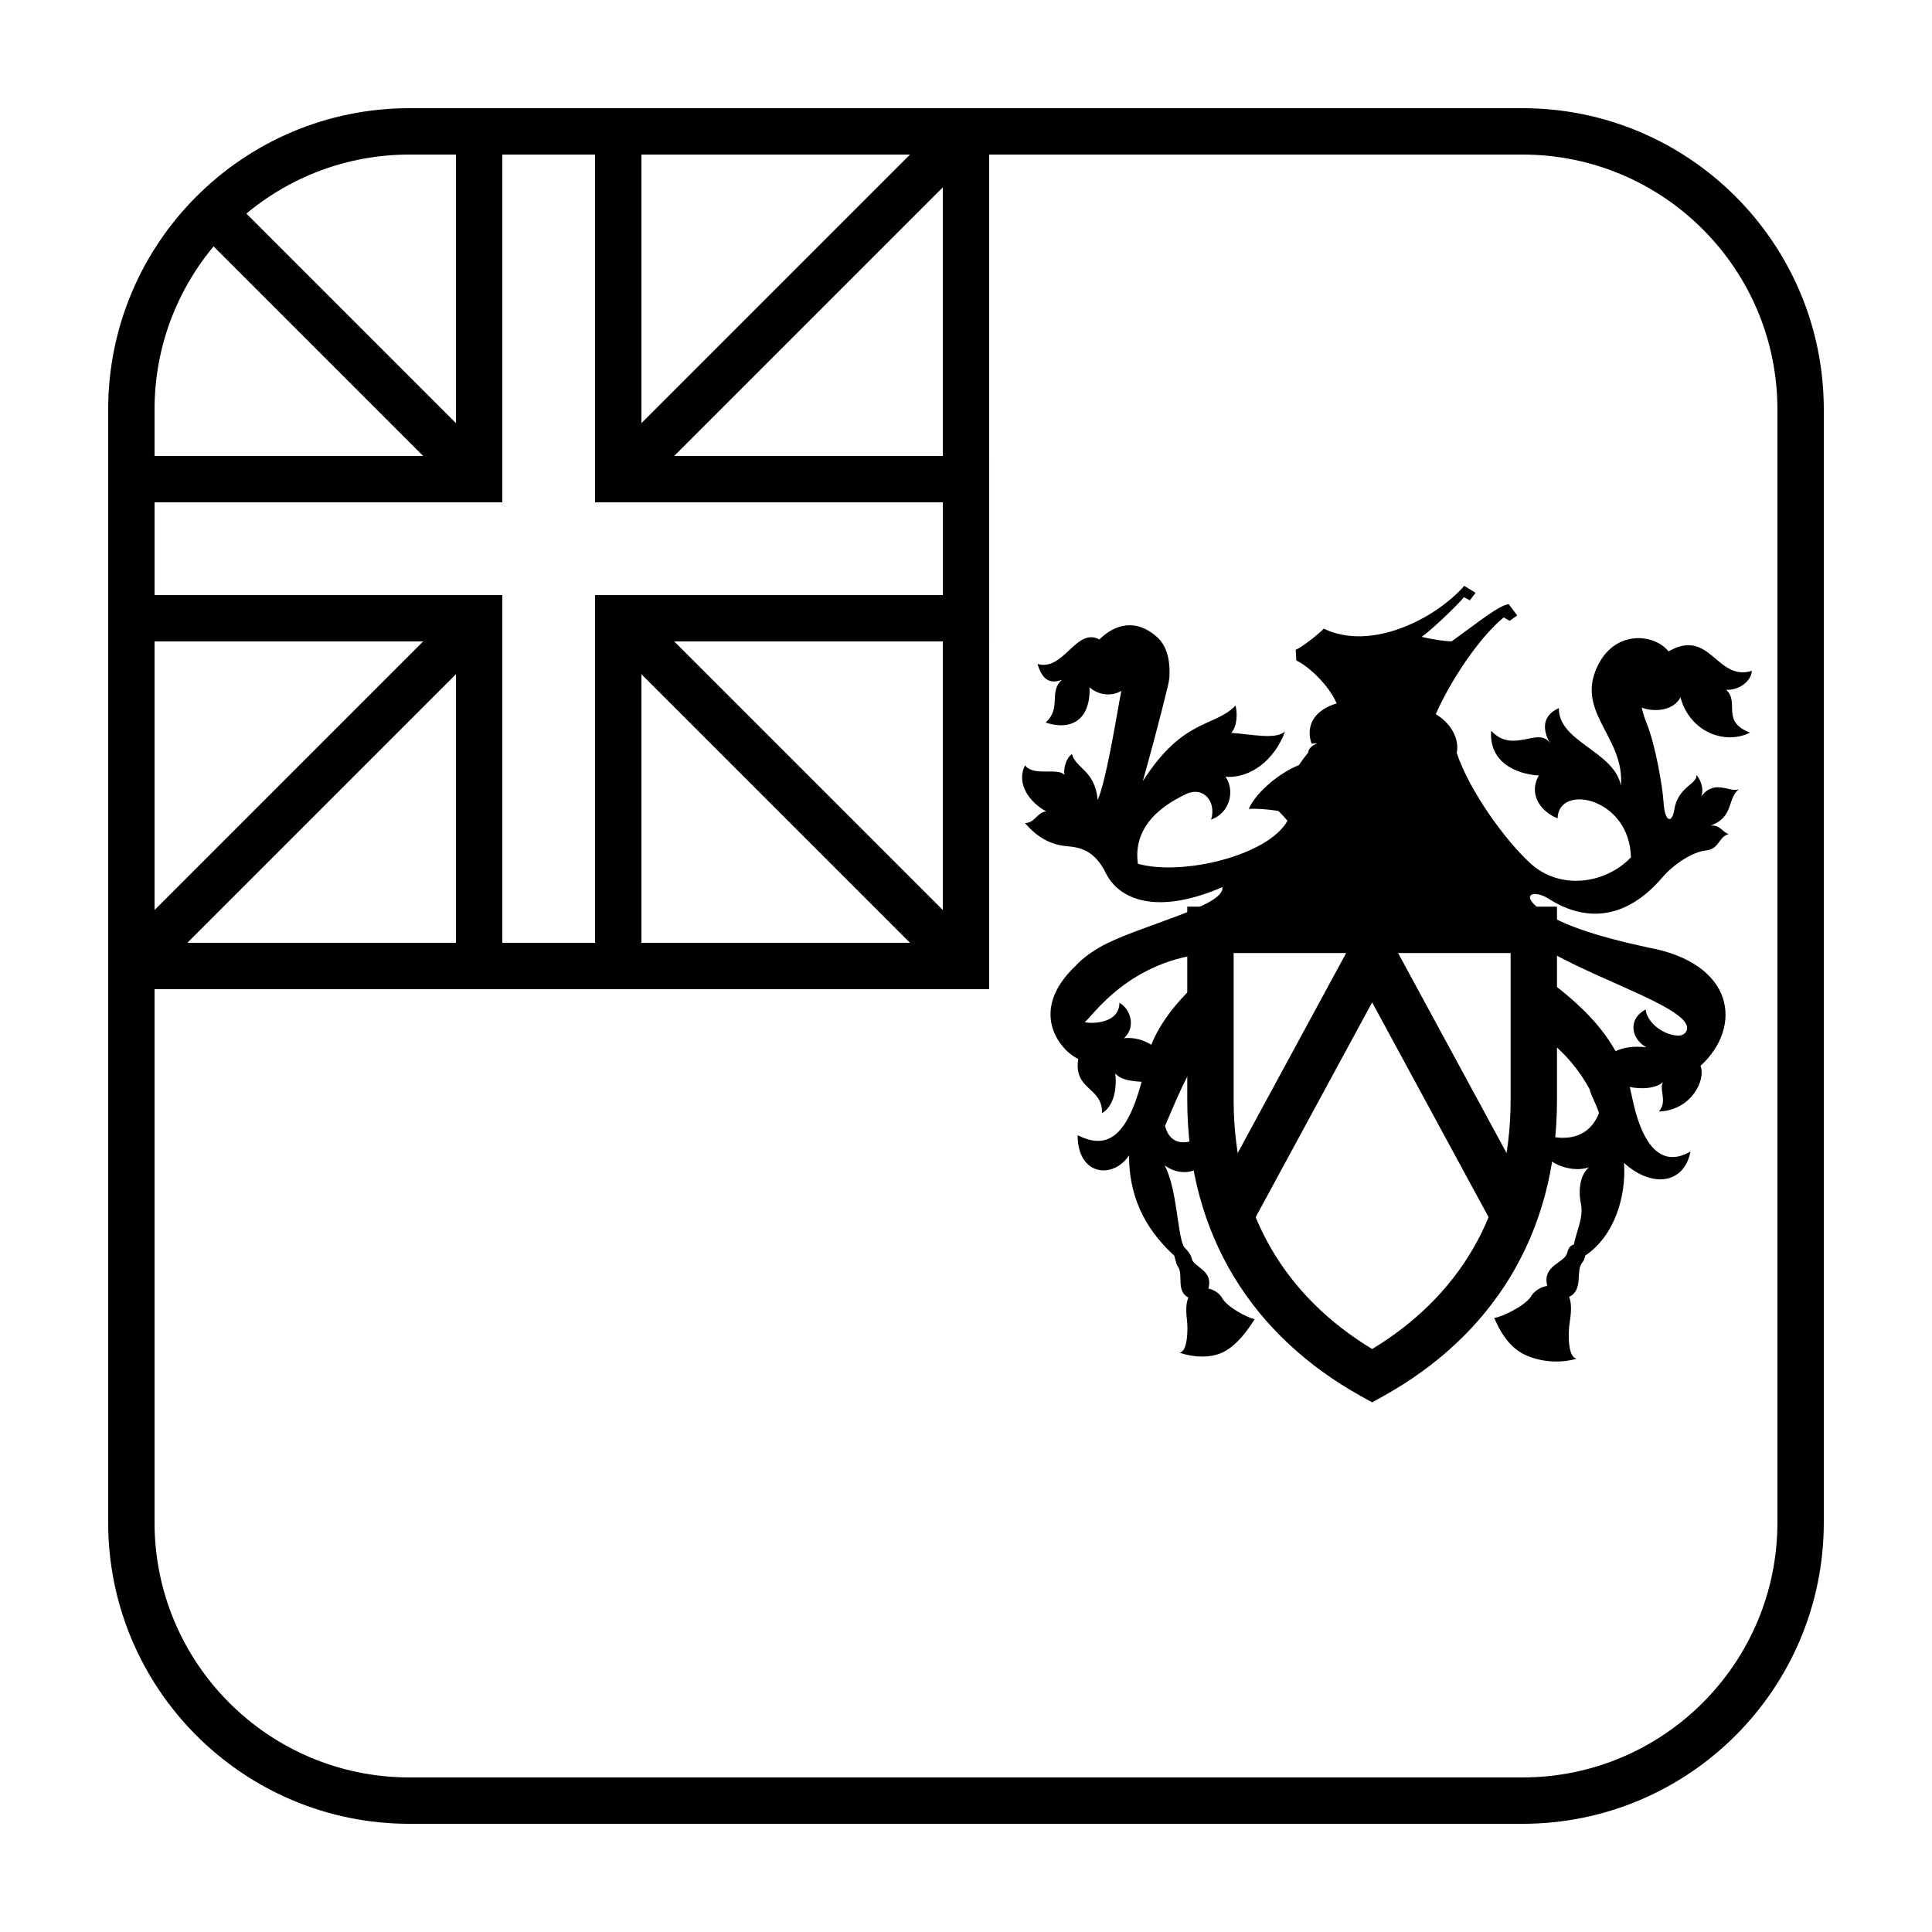
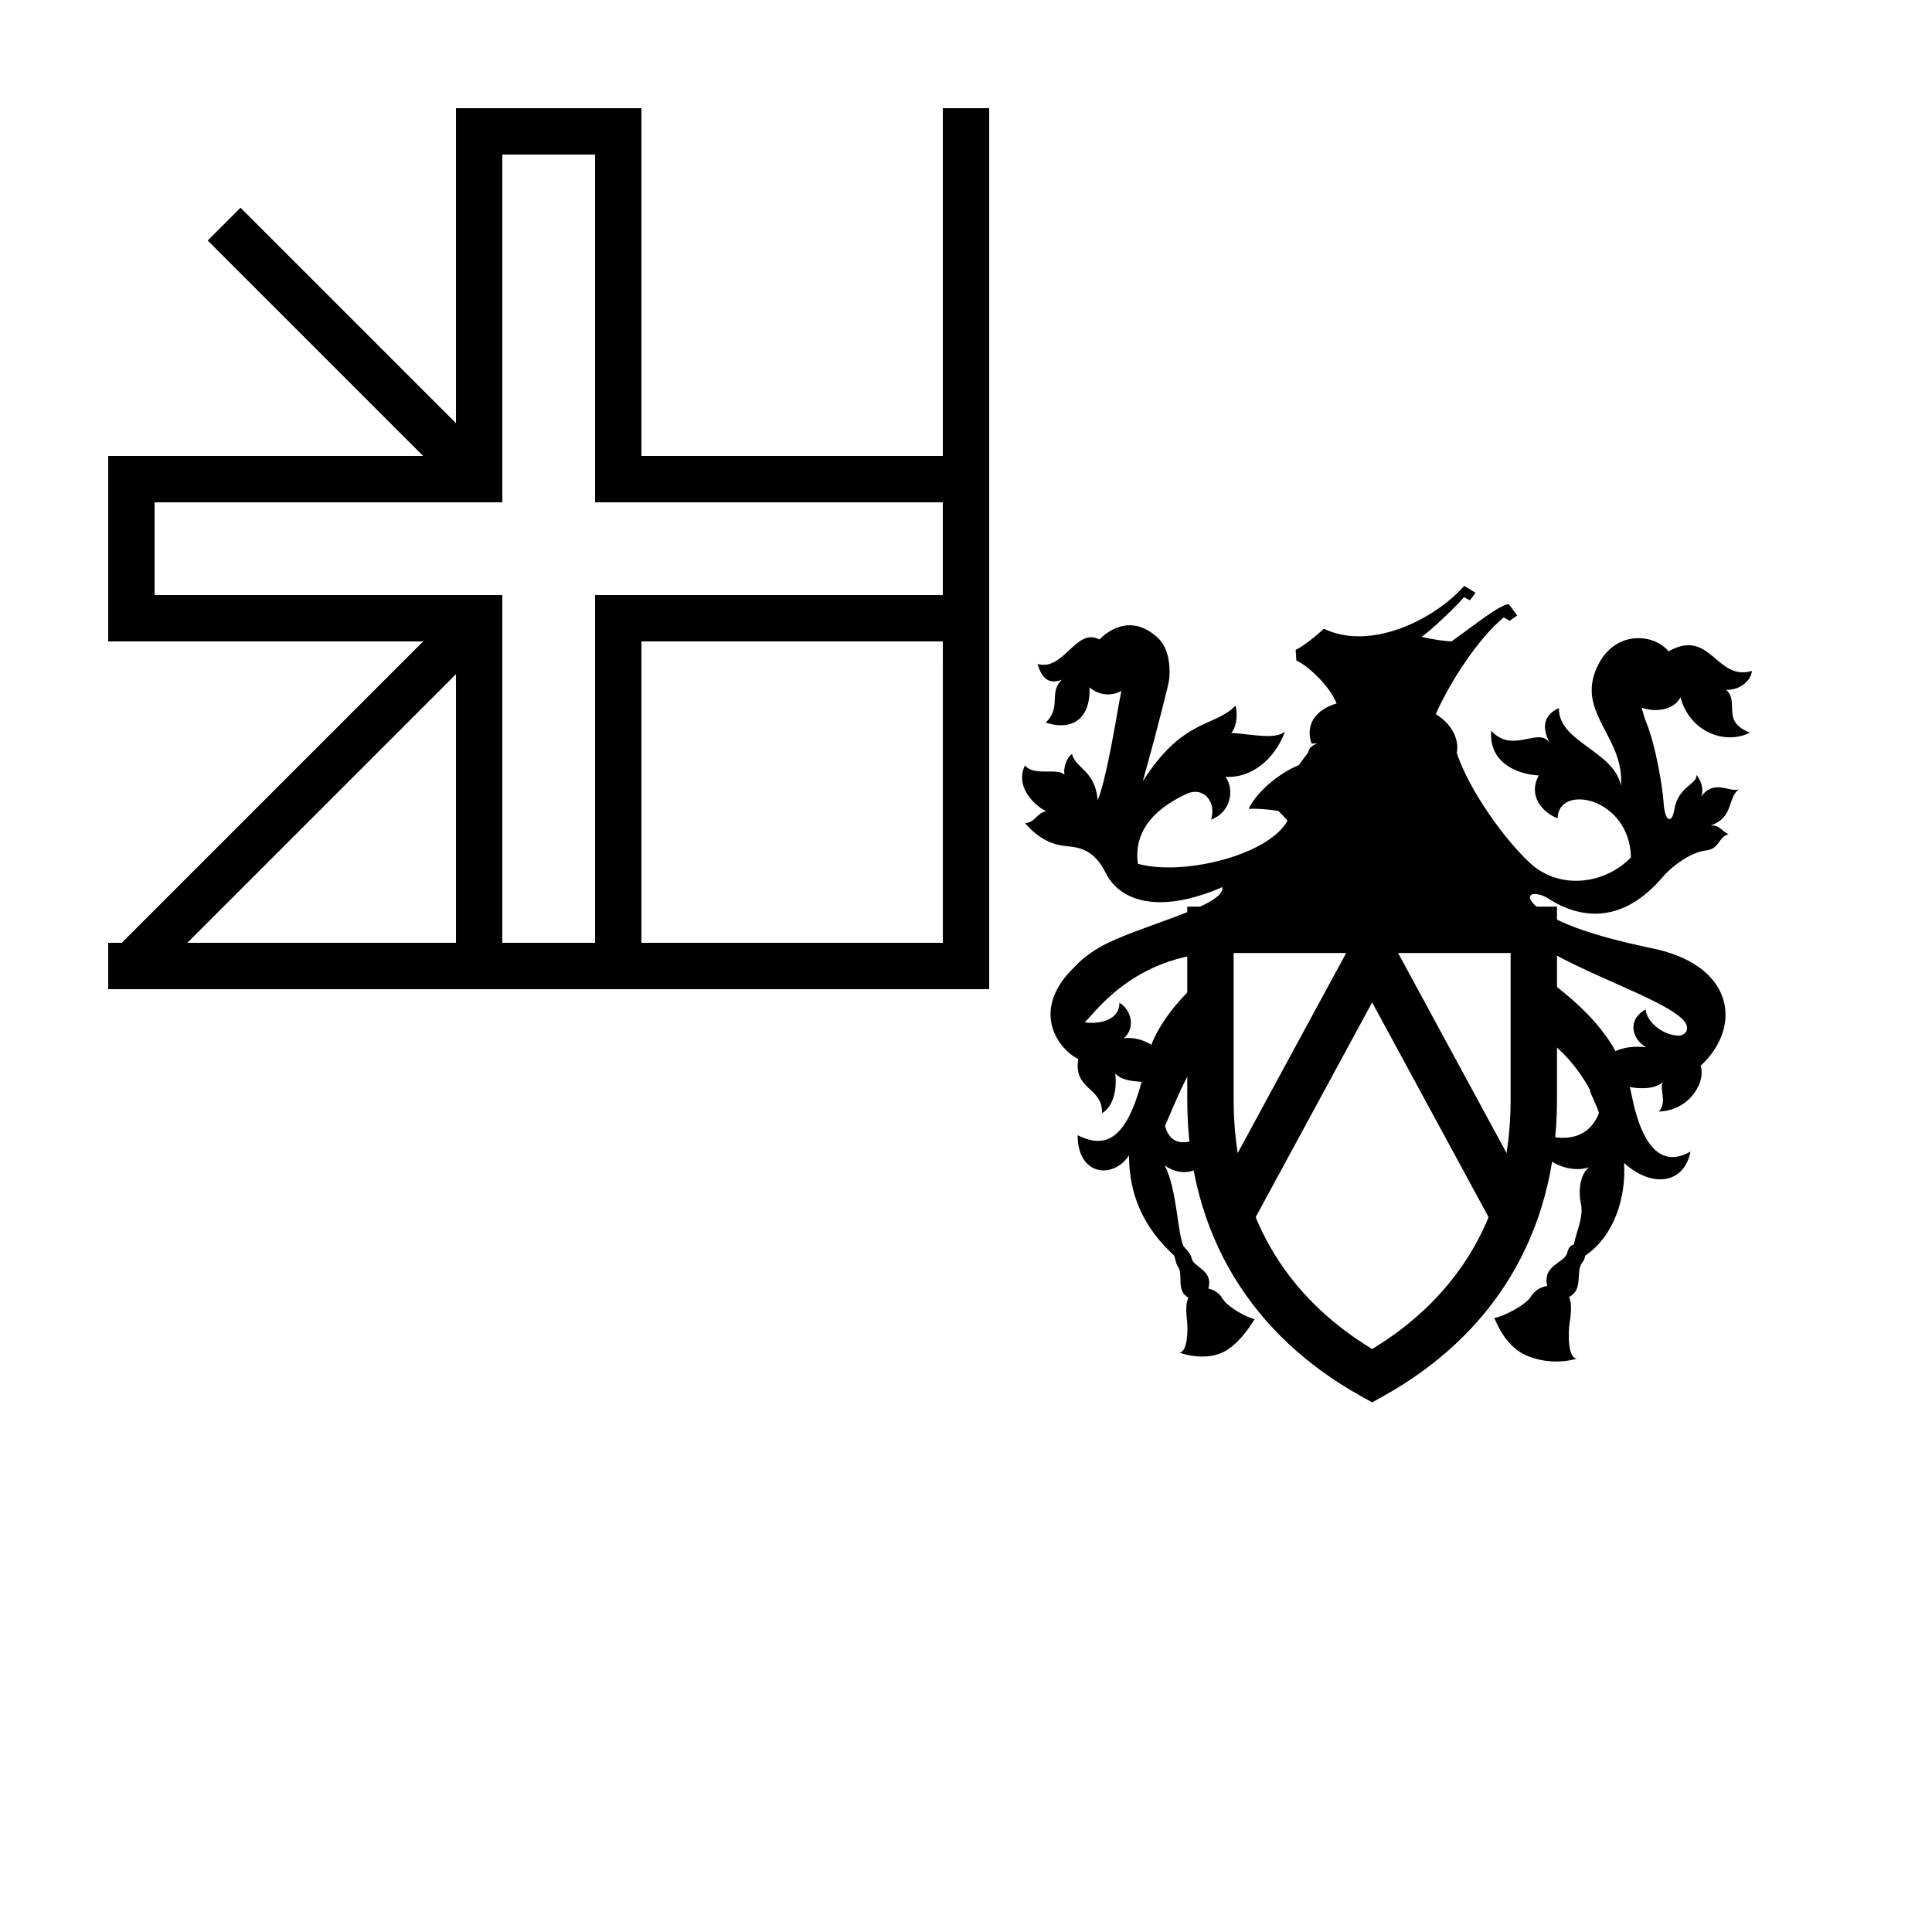
<svg xmlns="http://www.w3.org/2000/svg" fill="#000000" width="800px" height="800px" version="1.1" viewBox="144 144 512 512">
  <g>
-     <path d="m252.54 172.67h294.91c44.113 0 79.875 35.762 79.875 79.875v294.91c0 44.113-35.762 79.875-79.875 79.875h-294.91c-44.113 0-79.875-35.762-79.875-79.875v-294.91c0-44.113 35.762-79.875 79.875-79.875zm0 12.289c-37.328 0-67.586 30.258-67.586 67.586v294.91c0 37.328 30.258 67.586 67.586 67.586h294.91c37.328 0 67.586-30.258 67.586-67.586v-294.91c0-37.328-30.258-67.586-67.586-67.586z" />
    <path d="m393.86 172.67h12.285v233.47h-233.47v-12.285h221.19z" />
    <path d="m393.86 277.12h-92.16v-92.16h-24.578v92.16h-92.16v24.578h92.16v92.16h24.578v-92.16h92.16zm-79.875-12.285h92.16v49.148h-92.16v92.16h-49.148v-92.16h-92.164v-49.148h92.164v-92.164h49.148z" />
-     <path d="m312.18 275.32-8.691-8.691 92.16-92.16 8.691 8.691z" />
-     <path d="m303.49 312.18 8.691-8.691 92.16 92.16-8.691 8.691z" />
    <path d="m275.32 266.63-8.691 8.691-67.582-67.586 8.688-8.688z" />
    <path d="m266.63 303.49 8.691 8.691-92.16 92.16-8.691-8.691z" />
    <path d="m431.45 414.89c1.836 0.438 9.188 0.438 9.207-5.148 2.938 1.688 4.481 6.414 1.211 9.387 2.641-0.262 5.121 0.418 7.238 1.746 2.219-5.625 6.719-11.387 11.566-15.812 0.922-1.012 2.293-2.246 4.113-3.699v18.859c-1.141 1.359-2.273 2.828-3.371 4.414-3.551 5.133-6.613 13.086-8.68 17.77 1.684 5.902 6.523 5.043 12.383 1.598 0.664 10.516-7.137 12.688-12.453 8.848 3.32 6.512 3.32 17.863 4.981 21.367 0.203 0.43 1.871 1.812 2.16 3.258 0.488 2.445 5.82 3.059 4.422 8.004 1.512 0.316 2.969 1.246 3.715 2.598 1.246 2.254 6.477 5.09 8.551 5.508-0.328 0.453-3.879 6.688-8.551 8.848-4.789 2.211-10.703 0.336-11.375 0 2.16-0.086 2.301-6.113 1.992-8.598-0.371-2.992-0.156-4.797 0.383-5.965-3.402-1.762-1.246-6.156-2.789-8.227-0.547-0.73-0.844-2.781-1-2.922-8.281-7.535-11.953-16.359-11.953-26.543-4.152 6.344-13.621 5.508-13.621-5.344 7.664 3.856 12.93 0.746 16.961-14.137-2.715-0.207-5.367-0.449-6.996-2.223 0.5 3.84-0.332 8.68-3.488 10.516 0.168-7.012-7.637-6.008-6.309-14.355-4.965-2.332-13.305-12.699-0.785-24.594 1.465-1.609 3.516-3.285 6.375-4.957 9.605-5.613 33.438-10.816 32.605-15.992-17.352 7.516-27.375 3.359-30.887-3.707-2.578-5.176-5.731-6.762-9.965-7.094-4.238-0.336-7.887-2.004-11.457-6.176 2.656 0 3.234-2.922 5.644-3.09-4.152-2.172-8.137-7.18-5.644-12.188 2.32 3.004 8.633 0.5 10.461 2.504-0.332-1.836 0.496-4.508 1.992-5.508 0.996 3.84 6.144 4.34 6.809 12.188 2.16-5.008 4.648-20.035 5.812-26.547 0.148-0.84 0.309-1.637 0.465-2.394-2.562 1.516-6.035 1.203-8.438-0.941 0.332 7.512-3.816 11.852-11.625 9.348 4.32-4.008 0.664-8.016 4.32-11.352-3.488 1.336-5.316-0.336-6.477-4.176 6.973 2.004 10.238-9.836 16.383-6.496 4.106-4.016 9.621-5.668 15.254-0.68 2.914 2.582 3.547 6.859 3.316 10.711-0.09 0.785-0.23 1.543-0.414 2.309-1.824 7.68-4.981 19.367-6.641 25.211 10.793-16.863 18.93-14.191 24.578-20.035 0.496 1.836 0.52 5.402-1.141 7.238 5.359 0.348 11.871 1.891 14.262-0.395-2.66 7.348-8.969 12.523-15.777 12.02 2.492 3.508 1.328 9.52-3.82 11.355 1.492-4.844-2.148-9.023-6.809-6.68-2.992 1.504-14.117 6.68-12.621 18.199 0.008 0.066 0.02 0.133 0.035 0.199 11.895 3.289 34.566-2.234 39.637-11.406-0.844-1.016-1.66-1.895-2.414-2.606-2.711-0.445-5.84-0.668-7.867-0.547 2.16-4.676 8.312-9.594 13.297-11.598 0.805-1.184 1.672-2.324 2.481-3.344 0.082-1.062 0.984-1.867 2.461-2.453-0.512 0.035-1.027 0.074-1.547 0.117-1.172-2.969-1.012-8.359 6.617-10.66-2.066-4.977-7.801-10.125-10.688-11.379l-0.164-2.836c1.66-0.668 5.644-3.84 7.473-5.594 12.453 6.012 29.395-2.504 37.199-11.352l2.992 1.836-1.496 2.004-1.578-0.836c-1.91 2.336-9.043 9.082-11.199 10.5 2.902 0.738 6.871 1.246 7.961 1.188 6.977-5.008 12.453-9.516 15.109-9.852l2.242 3.004-1.988 1.422-1.578-0.918c-6.664 5.504-14.113 16.848-18.008 25.629 5.035 3.16 6.152 7.523 5.547 10.285 3.316 9.965 12.684 22.973 19.434 29.195 7.973 7.344 20.008 5.508 26.734-1.5-0.32-15.895-19.262-19.672-19.43-10.355-3.984-1.5-7.969-6.008-4.981-11.352-5.977-0.336-13.285-3.508-12.621-11.852 5.812 6.344 12.621-1.336 15.613 3.336-1.828-3.172-2.492-7.176 2.324-9.348-0.168 9.016 14.613 11.352 16.438 20.535 1-12.355-11.125-18.867-6.809-30.219 0.105-0.359 0.246-0.695 0.418-1.008 4.586-10.27 15.312-9.027 19.012-4.332 11.129-6.344 12.625 8.012 22.086 5.172-0.164 2.672-3.32 5.176-6.805 5.012 3.652 3.336-1.496 8.344 6.309 11.352-6.641 3.34-15.941-0.168-18.434-9.352-1.652 3.324-6.609 4.102-10.262 2.715 0.324 1.418 0.762 2.832 1.297 4.133 2.32 5.676 4.238 16.836 4.481 20.867 0.332 5.508 2.266 5.731 2.824 2.172 0.996-6.348 6.227-6.848 5.894-9.352 0.914 1.004 2.16 3.59 1.246 5.762 3.57-4.758 7.473-1.004 9.965-1.922-3.074 2.422-1.246 7.43-7.473 9.602 2.488-0.254 3.156 1.75 4.816 2.254-2.656 0.664-2.492 4.004-5.981 4.34-3.488 0.332-8.469 3.504-11.625 7.176-10.035 11.684-20.926 11.688-30.555 5.344 1.086 0.605 2.301 1.102 3.594 1.473-1.281-0.375-2.5-0.871-3.594-1.473-3.531-1.93-6.391-0.918-2.988 2.172 5.144 4.672 16.41 8.148 29.723 11.016 23.086 4.176 25.242 21.035 13.953 31.387 1.492 3.59-2.328 11.77-11.047 12.105 2.574-2.84-0.414-6.512 1.414-8.098-1.988 2.219-6.59 2.144-9.109 1.574 0.172 0.688 0.332 1.387 0.473 2.098 2.988 15.023 8.637 19.031 15.609 15.023-1.66 8.684-10.297 9.684-17.602 3.008 0.586 8.859-2.465 19.293-10.305 24.586-0.074 0.656-0.355 1.316-0.785 1.848-1.816 2.246 0.402 7.246-3.473 9.062 0.551 1.324 0.715 3.348 0.172 6.672-0.457 2.762-0.559 9.496 1.852 9.684-0.695 0.316-6.934 2.019-13.504-0.895-5.727-2.543-7.981-9.285-8.359-9.855 2.336-0.375 8.297-3.312 9.785-5.773 0.891-1.473 2.555-2.445 4.258-2.731-1.344-5.582 4.637-6.031 5.285-8.746 0.355-1.48 1.02-2.07 1.754-2.18 0.828-3.938 2.68-7.418 1.863-10.988-0.5-2.172-0.664-7.18 2.156-9.516-5.461 1.832-14.062-1.648-14.938-9.777 6.312 2.934 14.441 3.426 17.594-4.582-0.348-1.57-2.496-5.523-2.406-6.188-3.195-6.047-8.855-12.559-14.863-15.344v-16.434c9.371 6.606 16.98 13.145 21.664 21.539 2.152-0.996 4.848-1.414 8.145-1.02-3.816-2.086-5.148-7.344-0.168-10.016 0.254 3.172 4.387 6.82 8.723 6.93 1.949-0.043 3.551-2.098 0.746-4.633-6.141-5.551-25.73-11.602-39.109-20.078l-85.359 2.809c-21.918 1.637-31.574 16.832-33.668 18.332z" />
    <path d="m544.33 396.56h-73.402v38.93c0 30.184 13.887 52.191 36.703 66.016 22.812-13.824 36.699-35.832 36.699-66.016zm12.289 38.93c0 36.238-17.734 62.75-46 78.488l-2.988 1.664-2.988-1.664c-28.27-15.738-46.004-42.25-46.004-78.488v-51.219h97.98z" />
    <path d="m507.63 409.65-32.211 59.395-10.801-5.859 43.012-79.312 43.008 79.312-10.801 5.859z" />
  </g>
</svg>